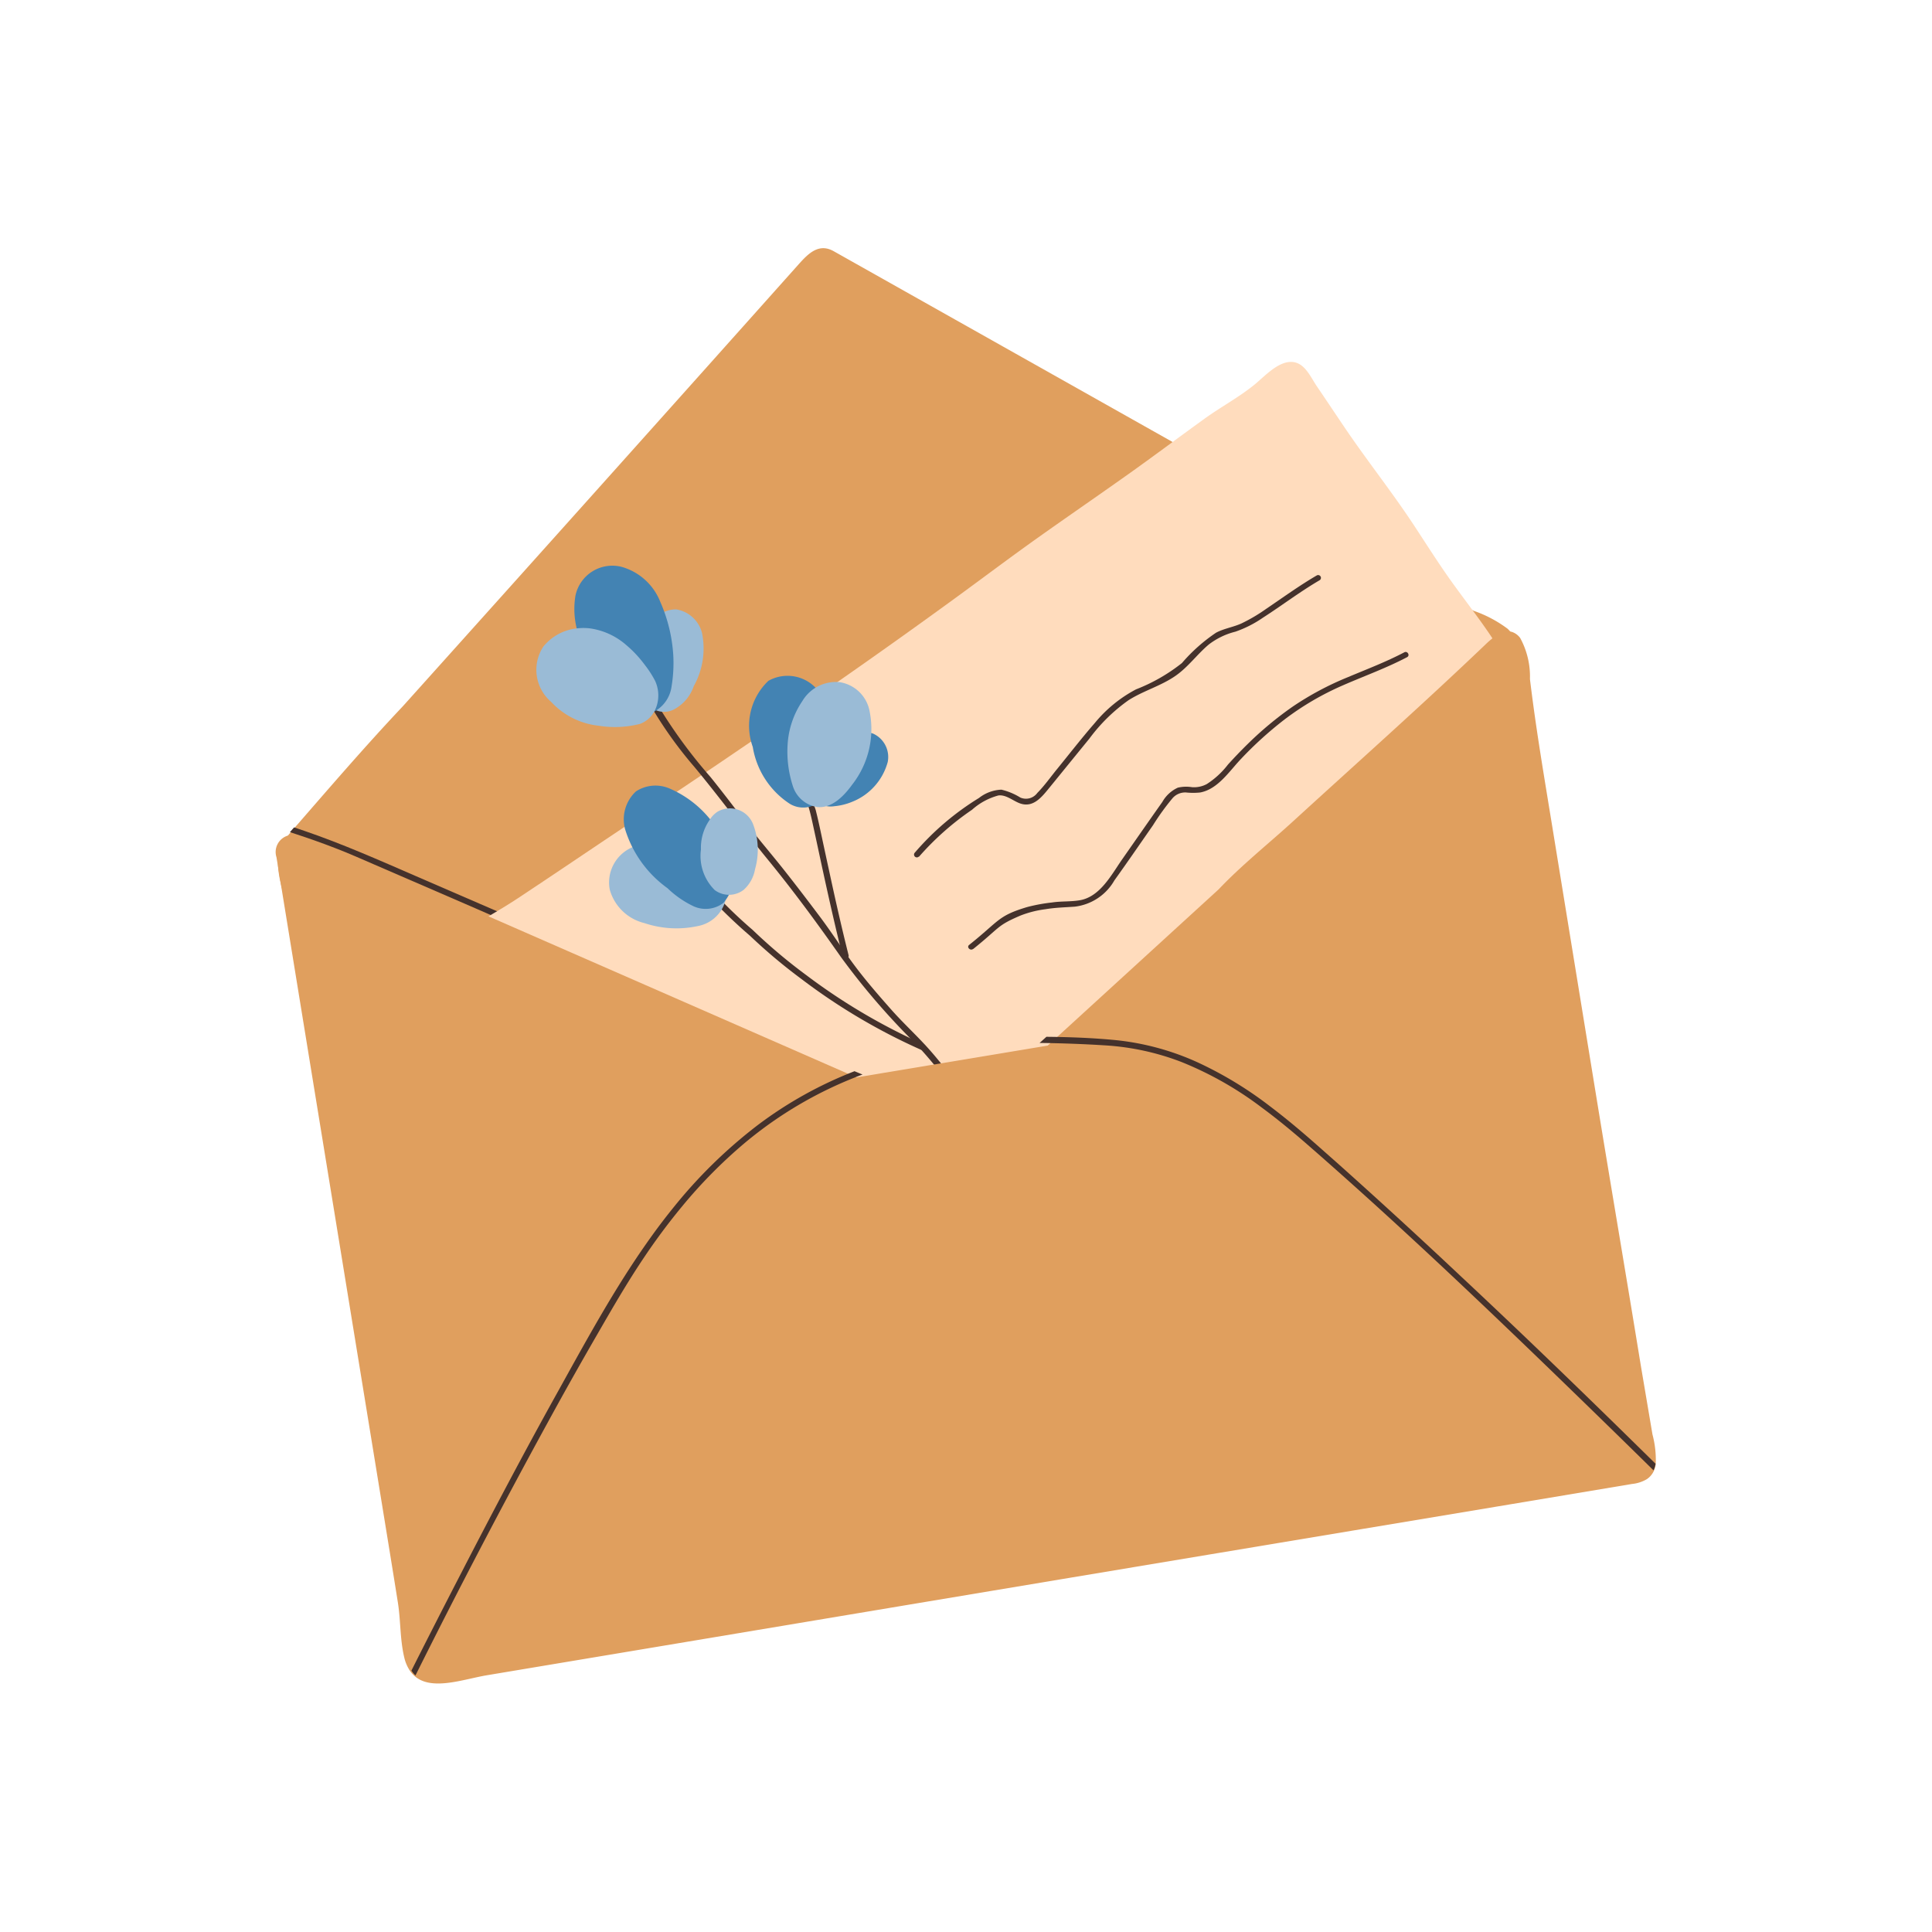
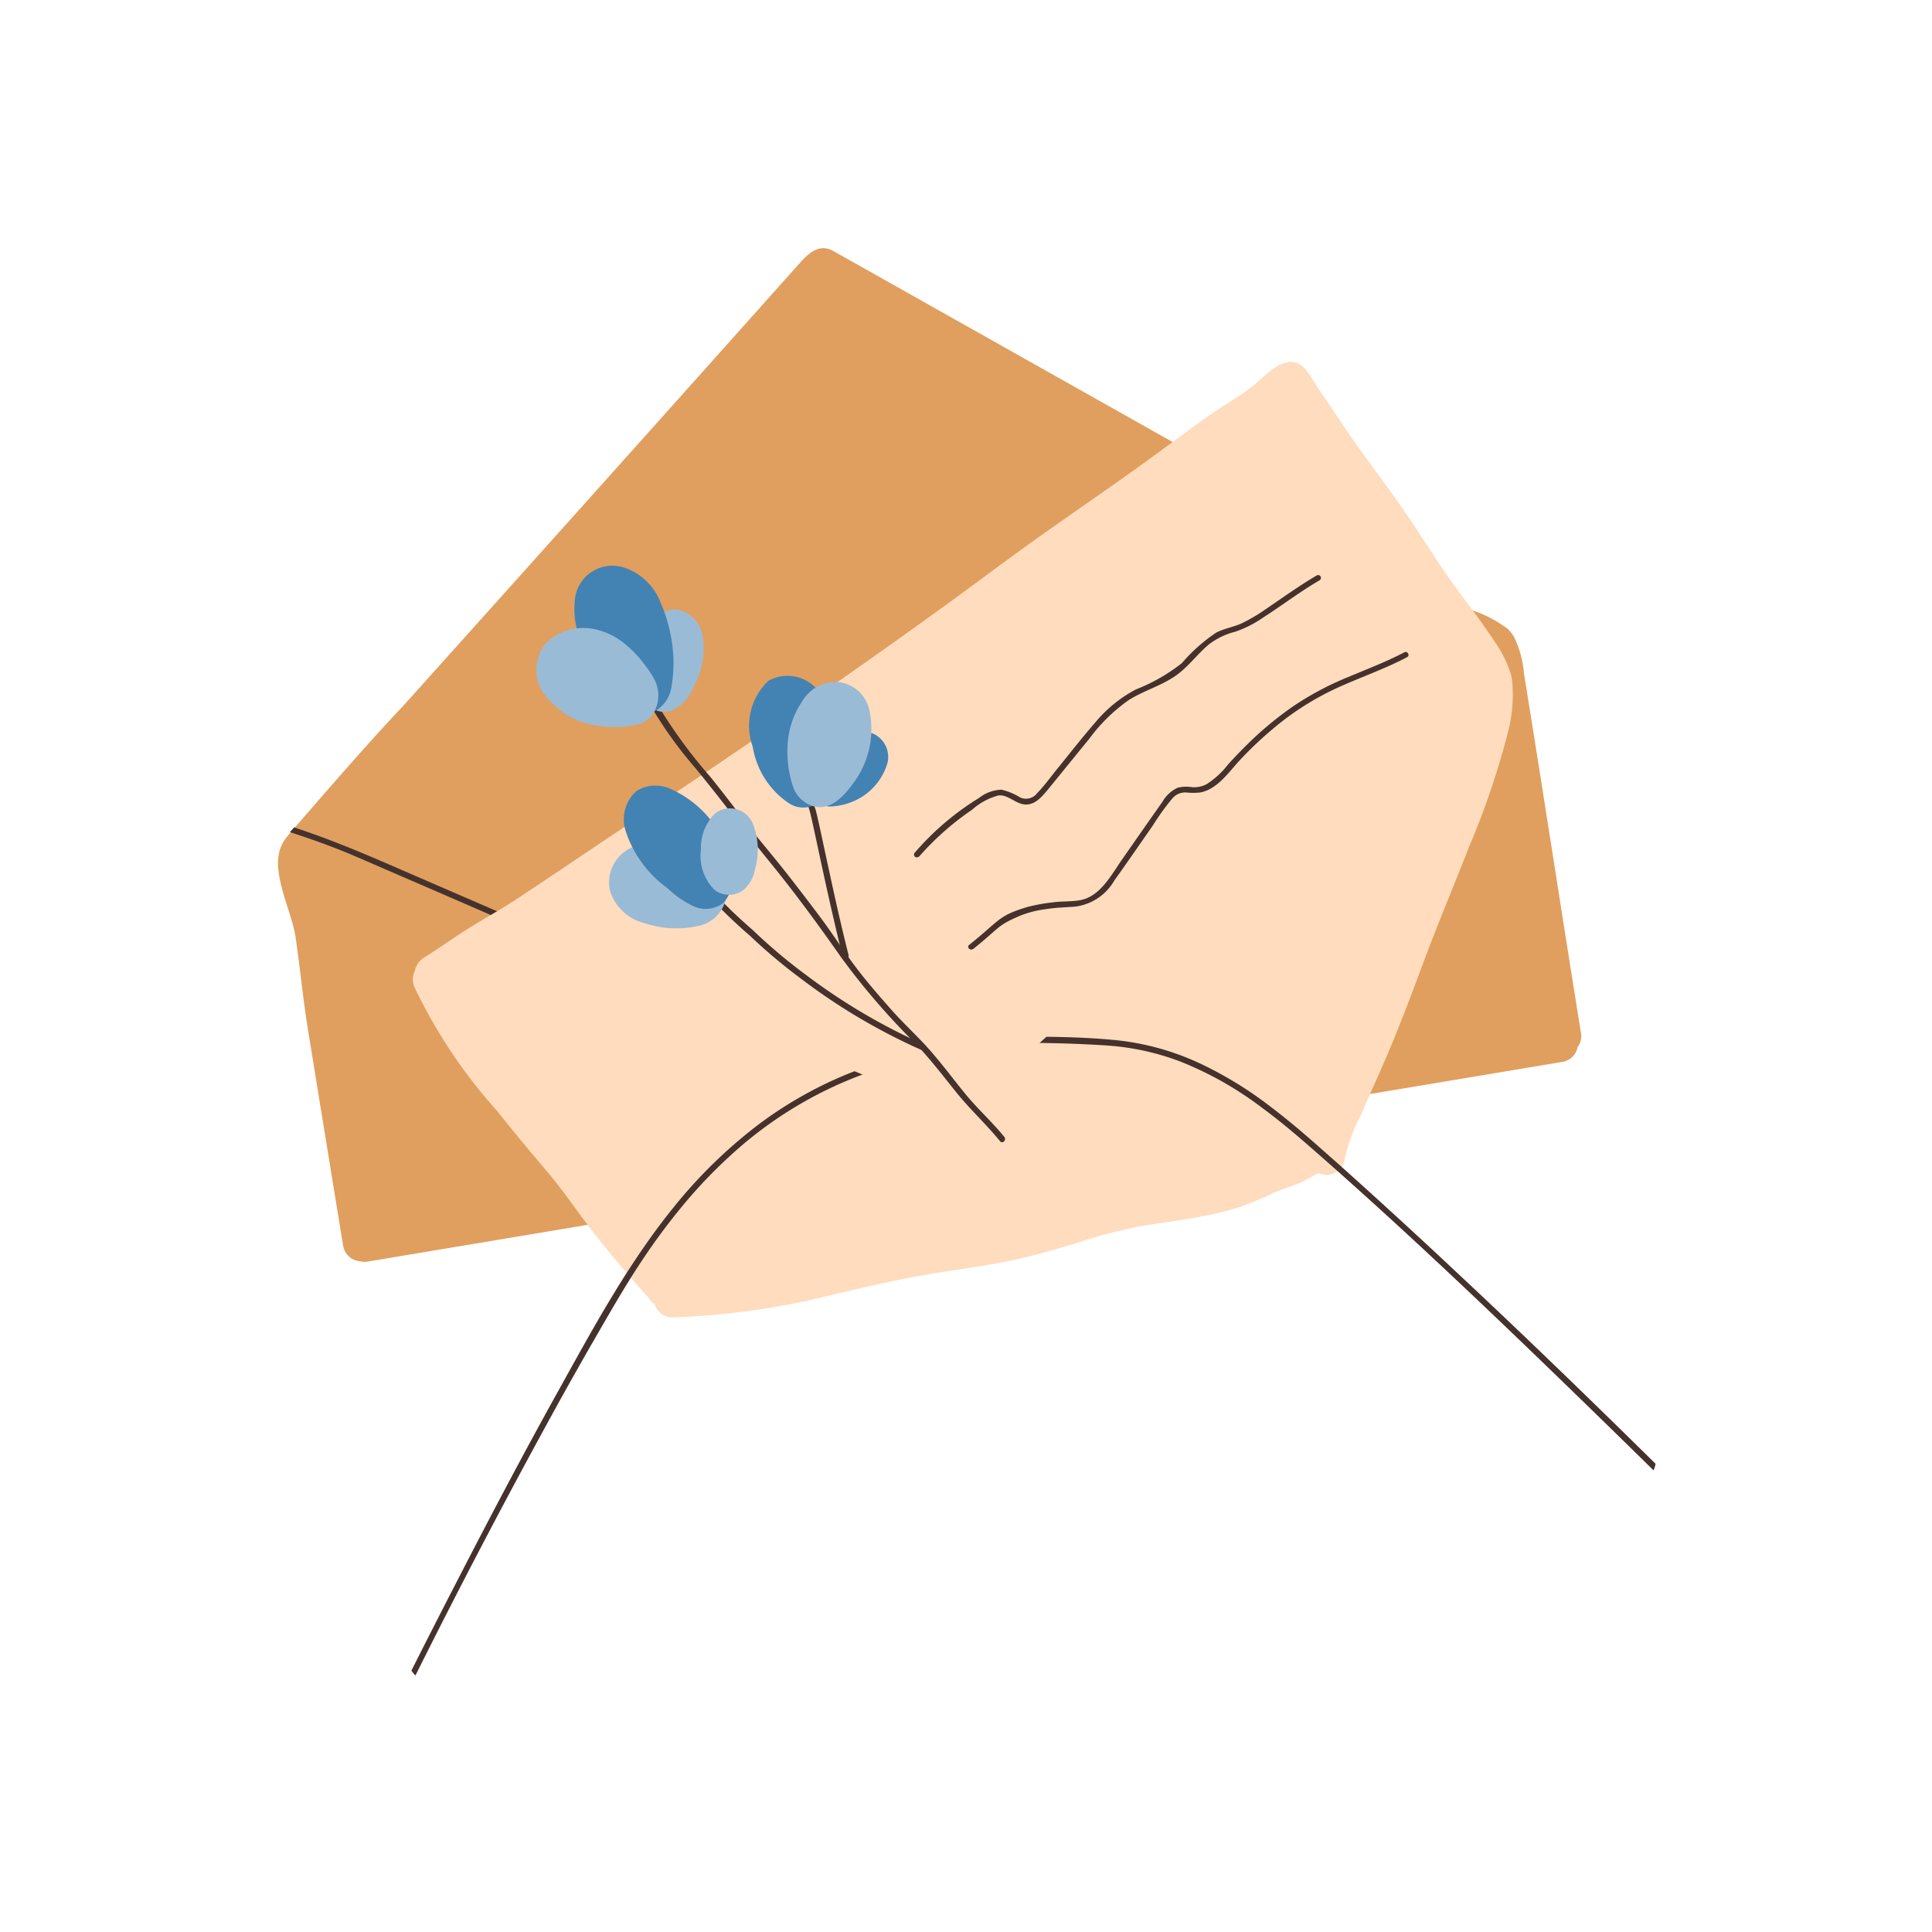
<svg xmlns="http://www.w3.org/2000/svg" width="70" height="70" viewBox="0 0 70 70">
  <defs>
    <clipPath id="clip-ico-mail">
      <rect width="70" height="70" />
    </clipPath>
  </defs>
  <g id="ico-mail" clip-path="url(#clip-ico-mail)">
    <g id="Groupe_642" data-name="Groupe 642" transform="translate(-2400.983 -212.37)">
      <path id="Tracé_1204" data-name="Tracé 1204" d="M2459.042,249.8c-.7-4.341-1.362-8.69-2.066-13.03a3.731,3.731,0,0,0-.355-1.313,1.4,1.4,0,0,0-.137-.2,1.157,1.157,0,0,0-.106-.11,4.492,4.492,0,0,0-1.2-.638,4.286,4.286,0,0,1-.389-.189l-3.533-1.989-7.011-3.947-2.652-1.493-9.626-5.419c-.531-.3-.909.07-1.258.46q-7.159,8.02-14.343,16.016c-1.363,1.443-2.657,2.95-3.961,4.447l-.035.04-.114.132-.091.112a1.508,1.508,0,0,0-.265.478,1.851,1.851,0,0,0-.054.724,3.7,3.7,0,0,0,.07.428c.151.7.469,1.435.554,2.021.162,1.112.267,2.233.448,3.343q.488,3.007.977,6.014l.3,1.83a.671.671,0,0,0,.626.553.615.615,0,0,0,.254.011l7.936-1.327,2.928-.49.322-.054,21.4-3.578.3-.049,3.474-.581,6.953-1.162a.664.664,0,0,0,.531-.538A.64.64,0,0,0,2459.042,249.8Z" transform="translate(-0.777 0)" fill="#e09f5e" />
      <path id="Tracé_1205" data-name="Tracé 1205" d="M2424.392,470.676l-.292-.127-.9-.392q-1.964-.851-3.927-1.7-.4-.175-.813-.333c-.464-.18-.934-.345-1.406-.5l-.21-.069.115-.132.036-.04.37.125c1.386.474,2.716,1.065,4.058,1.647l2.914,1.262.17.074C2424.632,470.542,2424.52,470.731,2424.392,470.676Z" transform="translate(-5.356 -225.035)" fill="#45322c" />
      <path id="Tracé_1206" data-name="Tracé 1206" d="M2508.836,281.075a1.9,1.9,0,0,0-.05-.281,4.146,4.146,0,0,0-.591-1.19q-.048-.076-.1-.15c-.215-.323-.441-.638-.671-.949-.306-.417-.618-.828-.915-1.251-.42-.6-.812-1.218-1.214-1.83-.81-1.233-1.729-2.384-2.554-3.606-.331-.489-.657-.981-.99-1.469-.212-.311-.413-.8-.828-.869-.53-.086-1.053.51-1.423.811-.567.463-1.224.811-1.817,1.24q-.583.422-1.163.849c-.613.45-1.226.9-1.848,1.337-1,.708-2.015,1.406-3.016,2.117s-1.993,1.459-2.991,2.187q-2.153,1.569-4.34,3.091l-.623.433q-.408.284-.818.566-.816.563-1.635,1.121t-1.633,1.108l-.18.122-.894.6q-.9.608-1.807,1.213l-.494.331c-1.146.767-2.289,1.541-3.437,2.3-.269.178-.544.346-.821.511l-.229.136-.021.012c-.206.121-.411.244-.616.369-.569.35-1.13.762-1.68,1.1a.764.764,0,0,0-.365.5.712.712,0,0,0-.018.58,18.852,18.852,0,0,0,3.007,4.506c.593.745,1.2,1.475,1.816,2.2.523.616.978,1.283,1.465,1.928q.107.143.216.283c.374.48.762.949,1.159,1.41l.151.174q.344.4.693.786a.513.513,0,0,0,.186.2l.021.012a.666.666,0,0,0,.726.473,27.452,27.452,0,0,0,4.755-.59c1.615-.378,3.218-.779,4.857-1.037.828-.13,1.661-.241,2.481-.41.8-.164,1.582-.388,2.361-.621a19.959,19.959,0,0,1,2.33-.626c.772-.133,1.551-.224,2.321-.371a11.929,11.929,0,0,0,1.328-.327,12.076,12.076,0,0,0,1.258-.524c.355-.156.738-.246,1.084-.424.155-.079.305-.168.461-.246.033-.017.07-.031.106-.046a.547.547,0,0,0,.217.062.7.7,0,0,0,.435-.119.662.662,0,0,0,.152-.147.647.647,0,0,0,.124-.319,6.415,6.415,0,0,1,.589-1.585q.163-.382.331-.761c.148-.336.3-.671.446-1.007.526-1.2.988-2.419,1.443-3.645.533-1.437,1.129-2.847,1.686-4.273a29.365,29.365,0,0,0,1.445-4.277A5.484,5.484,0,0,0,2508.836,281.075Z" transform="translate(-53.06 -43.989)" fill="#ffdcbd" />
      <g id="Groupe_643" data-name="Groupe 643" transform="translate(2420.406 232.868)">
        <g id="Groupe_642-2" data-name="Groupe 642" transform="translate(3.681 4.057)">
          <path id="Tracé_1207" data-name="Tracé 1207" d="M2566.628,404.062a14.95,14.95,0,0,0,2.038,3.059c.914,1.1,1.757,2.253,2.662,3.359.936,1.143,1.809,2.331,2.656,3.54a25.563,25.563,0,0,0,2.646,3.078c.553.57,1.033,1.2,1.529,1.818s1.086,1.156,1.587,1.773c.089.11.243-.046.155-.155-.439-.541-.959-1.008-1.4-1.544s-.869-1.121-1.342-1.65c-.44-.492-.929-.937-1.366-1.432-.464-.525-.935-1.067-1.352-1.63s-.8-1.161-1.224-1.726-.866-1.145-1.311-1.707-.929-1.123-1.371-1.7c-.425-.558-.848-1.117-1.29-1.663a18.238,18.238,0,0,1-2.425-3.528c-.061-.127-.25-.016-.189.111Z" transform="translate(-2566.616 -403.895)" fill="#45322c" />
          <path id="Tracé_1208" data-name="Tracé 1208" d="M2593.71,491.307a17.873,17.873,0,0,0,1.73,1.7,19.747,19.747,0,0,0,1.859,1.563,21.888,21.888,0,0,0,4.334,2.566c.128.056.24-.133.11-.189a21.876,21.876,0,0,1-4.269-2.518,19.574,19.574,0,0,1-1.936-1.632,17.652,17.652,0,0,1-1.673-1.643c-.088-.11-.242.046-.155.155Z" transform="translate(-2591.37 -483.657)" fill="#45322c" />
          <path id="Tracé_1209" data-name="Tracé 1209" d="M2636.885,449.793a3.638,3.638,0,0,0,.174.635c.079.256.134.521.191.783.114.52.224,1.042.337,1.562.227,1.042.461,2.083.721,3.117a.11.11,0,0,0,.211-.058c-.253-1.006-.482-2.019-.7-3.033q-.161-.739-.319-1.479c-.054-.251-.109-.5-.173-.752a6.254,6.254,0,0,1-.22-.775c-.017-.138-.236-.14-.219,0Z" transform="translate(-2630.876 -445.774)" fill="#45322c" />
        </g>
        <path id="Tracé_1210" data-name="Tracé 1210" d="M2570.566,375.759a1.156,1.156,0,0,0-.933-.848,1.068,1.068,0,0,0-1.009.7,2.767,2.767,0,0,0-.206,1.039,7,7,0,0,0,0,1.309.58.58,0,0,0,.07.207.773.773,0,0,0,1.085.358,1.494,1.494,0,0,0,.693-.827A2.8,2.8,0,0,0,2570.566,375.759Z" transform="translate(-2564.555 -373.33)" fill="#9abbd6" />
-         <path id="Tracé_1211" data-name="Tracé 1211" d="M2558.606,475.14a2.783,2.783,0,0,0-1.3-1.021,2.646,2.646,0,0,0-1.972-.08,1.387,1.387,0,0,0-.826,1.535,1.727,1.727,0,0,0,1.254,1.215,3.651,3.651,0,0,0,1.948.106,1.279,1.279,0,0,0,1.014-1.492A1.3,1.3,0,0,0,2558.606,475.14Z" transform="translate(-2551.839 -463.842)" fill="#9abbd6" />
+         <path id="Tracé_1211" data-name="Tracé 1211" d="M2558.606,475.14a2.783,2.783,0,0,0-1.3-1.021,2.646,2.646,0,0,0-1.972-.08,1.387,1.387,0,0,0-.826,1.535,1.727,1.727,0,0,0,1.254,1.215,3.651,3.651,0,0,0,1.948.106,1.279,1.279,0,0,0,1.014-1.492Z" transform="translate(-2551.839 -463.842)" fill="#9abbd6" />
        <path id="Tracé_1212" data-name="Tracé 1212" d="M2542.82,357.745a2.129,2.129,0,0,0-1.4-1.262,1.365,1.365,0,0,0-1.67,1.037,2.945,2.945,0,0,0,.062,1.261,6.162,6.162,0,0,0,.824,2.062c.362.552,1.006,1.26,1.755.973a1.212,1.212,0,0,0,.84-1,5.192,5.192,0,0,0,.062-1.133A5.654,5.654,0,0,0,2542.82,357.745Z" transform="translate(-2538.322 -356.443)" fill="#4383b3" />
        <path id="Tracé_1213" data-name="Tracé 1213" d="M2616.915,404.038a1.414,1.414,0,0,0-2.094-1.037,2.248,2.248,0,0,0-.566,2.393,3.044,3.044,0,0,0,1.315,2.045.929.929,0,0,0,1.232-.19.817.817,0,0,0,.08-.127.747.747,0,0,0,.131-.2,3,3,0,0,0,.154-1.592A5.462,5.462,0,0,0,2616.915,404.038Z" transform="translate(-2606.404 -398.831)" fill="#4383b3" />
        <path id="Tracé_1214" data-name="Tracé 1214" d="M2641.1,426.777a1.326,1.326,0,0,0-1.3.293,3.559,3.559,0,0,0-.648.737,2.346,2.346,0,0,0-.373.674.688.688,0,0,0,.046.551.907.907,0,0,0,.883.378,2.2,2.2,0,0,0,.637-.158,2.159,2.159,0,0,0,1.292-1.444A.929.929,0,0,0,2641.1,426.777Z" transform="translate(-2628.896 -420.698)" fill="#4383b3" />
        <path id="Tracé_1215" data-name="Tracé 1215" d="M2564.145,450.994a3.84,3.84,0,0,0-1.575-1.237,1.293,1.293,0,0,0-1.2.111,1.377,1.377,0,0,0-.394,1.372,4.117,4.117,0,0,0,1.536,2.136,3.548,3.548,0,0,0,.93.648,1.059,1.059,0,0,0,1.089-.11,1.52,1.52,0,0,0,.343-1.333A3.231,3.231,0,0,0,2564.145,450.994Z" transform="translate(-2557.75 -441.693)" fill="#4383b3" />
        <path id="Tracé_1216" data-name="Tracé 1216" d="M2595.312,459.732a.9.9,0,0,0-1.29-.486.928.928,0,0,0-.288.293,1.777,1.777,0,0,0-.322,1.085,1.741,1.741,0,0,0,.5,1.467.869.869,0,0,0,1.053-.012,1.305,1.305,0,0,0,.407-.742A2.575,2.575,0,0,0,2595.312,459.732Z" transform="translate(-2587.439 -450.34)" fill="#9abbd6" />
        <path id="Tracé_1217" data-name="Tracé 1217" d="M2633.038,406.589a1.306,1.306,0,0,0-1.088-1,1.414,1.414,0,0,0-1.336.685,3.135,3.135,0,0,0-.535,1.574,4.026,4.026,0,0,0,.187,1.5,1.1,1.1,0,0,0,.886.767c.539.056.98-.415,1.266-.811A3.269,3.269,0,0,0,2633.038,406.589Z" transform="translate(-2620.965 -401.373)" fill="#9abbd6" />
        <path id="Tracé_1218" data-name="Tracé 1218" d="M2527.879,384.809a3.638,3.638,0,0,0-.352-.551c-.035-.048-.071-.095-.108-.141a4.087,4.087,0,0,0-.578-.6,2.531,2.531,0,0,0-1.319-.611,2.028,2.028,0,0,0-.483,0,1.817,1.817,0,0,0-1.208.655,1.526,1.526,0,0,0,.279,2.006,2.746,2.746,0,0,0,1.719.865,3.664,3.664,0,0,0,1.5-.066.962.962,0,0,0,.514-.44c.007-.012.013-.023.019-.035s.012-.023.017-.035a1.142,1.142,0,0,0,.069-.186A1.261,1.261,0,0,0,2527.879,384.809Z" transform="translate(-2523.565 -380.636)" fill="#9abbd6" />
      </g>
-       <path id="Tracé_1219" data-name="Tracé 1219" d="M2460.855,412.8l-.417-2.465c-.54-3.316-1.105-6.628-1.646-9.945q-.417-2.557-.834-5.115l-.762-4.675c-.182-1.116-.374-2.263-.541-3.394q-.131-.885-.239-1.774a2.917,2.917,0,0,0-.353-1.487.61.61,0,0,0-.32-.228.777.777,0,0,0-.636.2,3.373,3.373,0,0,0-.314.273c-2.279,2.176-4.635,4.27-6.959,6.395-.89.814-1.864,1.587-2.694,2.463l-5.931,5.422-.244.222-.021.019-3.981.663-.25.041-2.7.45-.073-.032-.285-.125-7.308-3.2-5.731-2.508-2.234-.978c-1.1-.484-2.208-.939-3.311-1.426l-.031-.012c-.283-.125-.619-.212-.9-.338a2.592,2.592,0,0,0-.415-.135l-.079-.022a.688.688,0,0,0-.258.022.621.621,0,0,0-.388.776q.035.21.069.421c.023.142.046.284.07.427q.852,5.232,1.706,10.465.995,6.105,1.991,12.211c.19,1.165.381,2.331.566,3.5.1.649.073,1.314.225,1.957a1.468,1.468,0,0,0,.2.482.961.961,0,0,0,.145.175c.616.594,1.792.144,2.656,0l5.318-.889,10.635-1.779q10.53-1.759,21.06-3.514l4.472-.748a1.305,1.305,0,0,0,.538-.174.729.729,0,0,0,.252-.295.876.876,0,0,0,.07-.239A3.589,3.589,0,0,0,2460.855,412.8Z" transform="translate(0 -148.458)" fill="#e09f5e" />
      <path id="Tracé_1220" data-name="Tracé 1220" d="M2484.738,571.723a14.572,14.572,0,0,0-4.27,2.482,17.809,17.809,0,0,0-2.271,2.3,22.837,22.837,0,0,0-1.382,1.856q-.185.275-.363.555c-.457.719-.885,1.458-1.312,2.2q-.93,1.606-1.819,3.235-2.477,4.524-4.781,9.145a.953.953,0,0,1-.147-.176q.874-1.735,1.766-3.461c1.14-2.212,2.3-4.414,3.509-6.589.844-1.519,1.682-3.061,2.631-4.523q.409-.631.848-1.239.349-.482.723-.945a17.7,17.7,0,0,1,3.078-3.013,14.564,14.564,0,0,1,3.5-1.947Z" transform="translate(-52.504 -320.421)" fill="#45322c" />
      <path id="Tracé_1221" data-name="Tracé 1221" d="M2765.2,572.528a.869.869,0,0,1-.072.24q-1.332-1.31-2.673-2.612c-2.917-2.833-5.862-5.648-8.906-8.346q-.468-.416-.939-.826c-.538-.469-1.091-.929-1.669-1.355a12.575,12.575,0,0,0-2.922-1.659,9.245,9.245,0,0,0-2.759-.6q-1.187-.075-2.376-.088l.247-.223c.85.009,1.7.04,2.544.124a9.474,9.474,0,0,1,2.93.8,13.749,13.749,0,0,1,2.635,1.6c.647.489,1.265,1.017,1.868,1.553l.6.531q2.238,2,4.428,4.06C2760.523,567.958,2762.871,570.234,2765.2,572.528Z" transform="translate(-304.234 -307.124)" fill="#45322c" />
      <path id="Tracé_1222" data-name="Tracé 1222" d="M2687.054,370.424a10.135,10.135,0,0,1,1.921-1.7,2.33,2.33,0,0,1,.955-.517c.276-.035.524.193.775.285.5.183.816-.255,1.1-.6q.712-.876,1.425-1.751a6.236,6.236,0,0,1,1.414-1.385c.544-.346,1.181-.518,1.71-.889.456-.319.779-.778,1.2-1.131a2.624,2.624,0,0,1,.961-.463,4.139,4.139,0,0,0,1-.508c.69-.443,1.338-.939,2.049-1.354a.1.1,0,0,0-.1-.176c-.636.371-1.225.8-1.832,1.21a6.085,6.085,0,0,1-.9.531c-.3.135-.626.18-.917.334a6.159,6.159,0,0,0-1.237,1.1,6.393,6.393,0,0,1-1.661.952,4.866,4.866,0,0,0-1.487,1.21c-.474.544-.918,1.116-1.373,1.675-.236.29-.458.605-.72.871a.508.508,0,0,1-.612.165,2.334,2.334,0,0,0-.686-.286,1.405,1.405,0,0,0-.812.3,9.87,9.87,0,0,0-2.325,1.98.1.1,0,0,0,.144.144Z" transform="translate(-252.772 -127.016)" fill="#45322c" />
      <path id="Tracé_1223" data-name="Tracé 1223" d="M2710.55,403.818c1-.8.843-.843,1.721-1.217a3.806,3.806,0,0,1,.9-.228c.364-.061.71-.067,1.063-.093a1.91,1.91,0,0,0,1.436-.951c.474-.66.934-1.332,1.4-2a8.765,8.765,0,0,1,.7-.97.607.607,0,0,1,.5-.216,2.392,2.392,0,0,0,.509,0c.638-.119,1.047-.759,1.464-1.2a13.5,13.5,0,0,1,1.6-1.451,10.238,10.238,0,0,1,2.1-1.228c.778-.34,1.58-.627,2.333-1.024.116-.061.013-.237-.1-.176-.667.351-1.372.617-2.065.909a10.846,10.846,0,0,0-1.976,1.056,12.479,12.479,0,0,0-1.6,1.324c-.259.252-.509.513-.751.78a3.024,3.024,0,0,1-.767.706.979.979,0,0,1-.534.112,1.321,1.321,0,0,0-.515.018,1.234,1.234,0,0,0-.56.517c-.487.688-.967,1.38-1.45,2.071-.393.561-.8,1.364-1.542,1.491-.333.057-.675.029-1.009.081a6.157,6.157,0,0,0-.9.166c-1.064.32-.995.491-2.1,1.372-.1.082.043.226.145.144Z" transform="translate(-274.311 -157.06)" fill="#45322c" />
    </g>
  </g>
</svg>